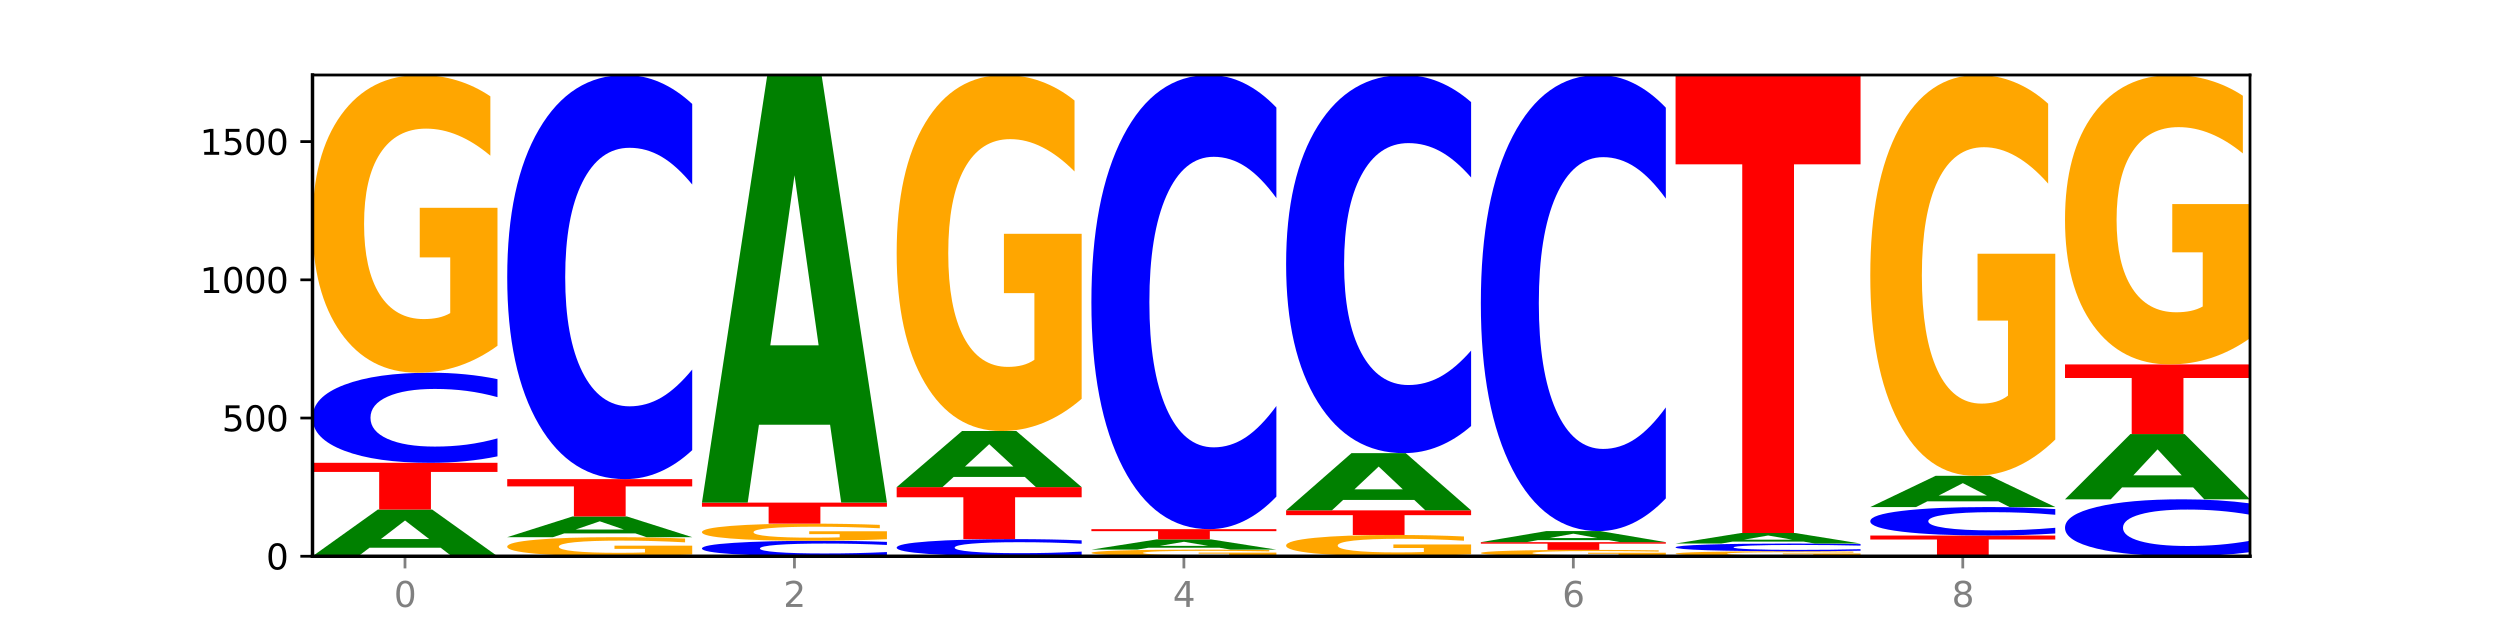
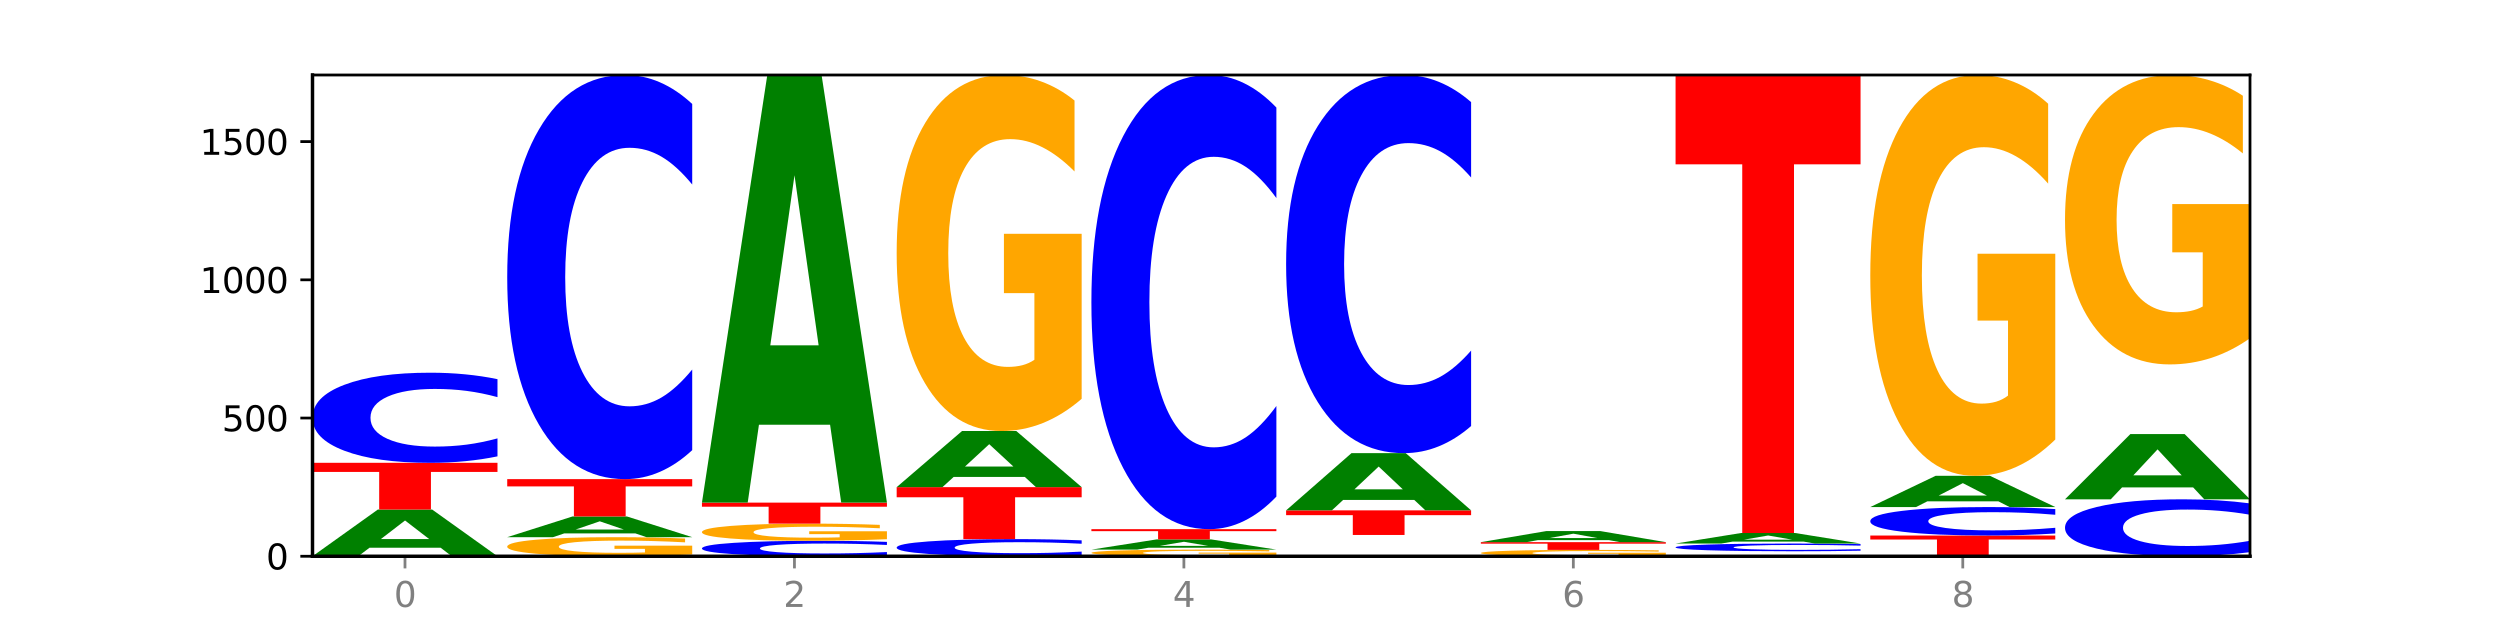
<svg xmlns="http://www.w3.org/2000/svg" xmlns:xlink="http://www.w3.org/1999/xlink" width="720pt" height="180pt" viewBox="0 0 720 180" version="1.1">
  <defs>
    <style type="text/css">*{stroke-linejoin: round; stroke-linecap: butt}</style>
  </defs>
  <g id="figure_1">
    <g id="patch_1">
      <path d="M 0 180  L 720 180  L 720 0  L 0 0  z " style="fill: #ffffff" />
    </g>
    <g id="axes_1">
      <g id="patch_2">
        <path d="M 90 160.2  L 648 160.2  L 648 21.6  L 90 21.6  z " style="fill: #ffffff" />
      </g>
      <g id="line2d_1">
        <path d="M 90 160.2  L 648 160.2  " clip-path="url(#p3d1be61313)" style="fill: none; stroke: #000000; stroke-width: 0.5; stroke-linecap: square" />
      </g>
      <g id="patch_3">
        <path d="M 126.905 157.749  L 106.415 157.749  L 103.18 160.2  L 90 160.2  L 108.823 146.746  L 124.454 146.746  L 143.276 160.2  L 130.107 160.2  L 126.905 157.749  z M 109.683 155.252  L 123.604 155.252  L 116.655 149.9  L 109.683 155.252  z " clip-path="url(#p3d1be61313)" style="fill: #008000" />
      </g>
      <g id="patch_4">
        <path d="M 90 133.292  L 143.276 133.292  L 143.276 135.916  L 124.109 135.916  L 124.109 146.746  L 109.204 146.746  L 109.204 135.916  L 90 135.916  L 90 133.292  z " clip-path="url(#p3d1be61313)" style="fill: #ff0000" />
      </g>
      <g id="patch_5">
        <path d="M 143.276 131.432  Q 138.82 132.354 134.001 132.82  Q 129.182 133.292 123.934 133.292  Q 108.282 133.292 99.141 129.797  Q 90 126.301 90 120.324  Q 90 114.325 99.141 110.835  Q 108.282 107.339 123.934 107.339  Q 129.182 107.339 134.001 107.811  Q 138.82 108.278 143.276 109.2  L 143.276 114.373  Q 138.78 113.151 134.417 112.582  Q 130.055 112.014 125.236 112.014  Q 116.591 112.014 111.638 114.228  Q 106.698 116.437 106.698 120.324  Q 106.698 124.194 111.638 126.408  Q 116.591 128.617 125.236 128.617  Q 130.055 128.617 134.417 128.049  Q 138.78 127.475 143.276 126.253  L 143.276 131.432  z " clip-path="url(#p3d1be61313)" style="fill: #0000ff" />
      </g>
      <g id="patch_6">
-         <path d="M 143.276 99.582  Q 137.903 103.461 132.124 105.409  Q 126.345 107.339 120.184 107.339  Q 106.262 107.339 98.131 95.792  Q 90 84.244 90 64.496  Q 90 44.518 98.274 33.059  Q 106.561 21.6 120.972 21.6  Q 126.525 21.6 131.611 23.159  Q 136.709 24.699 141.223 27.746  L 141.223 44.837  Q 136.566 40.923 131.957 38.992  Q 127.348 37.044 122.716 37.044  Q 114.143 37.044 109.498 44.164  Q 104.853 51.266 104.853 64.496  Q 104.853 77.602 109.331 84.758  Q 113.808 91.895 122.047 91.895  Q 124.292 91.895 126.214 91.488  Q 128.136 91.063 129.665 90.177  L 129.665 74.131  L 120.889 74.131  L 120.889 59.838  L 143.276 59.838  L 143.276 99.582  z " clip-path="url(#p3d1be61313)" style="fill: #ffa600" />
-       </g>
+         </g>
      <g id="patch_7">
        <path d="M 199.357 159.703  Q 193.984 159.952 188.205 160.076  Q 182.426 160.2 176.265 160.2  Q 162.343 160.2 154.212 159.46  Q 146.08 158.72 146.08 157.455  Q 146.08 156.175 154.355 155.441  Q 162.641 154.707 177.053 154.707  Q 182.605 154.707 187.691 154.807  Q 192.79 154.906 197.303 155.101  L 197.303 156.196  Q 192.646 155.945 188.038 155.821  Q 183.429 155.696 178.796 155.696  Q 170.223 155.696 165.578 156.153  Q 160.934 156.608 160.934 157.455  Q 160.934 158.295 165.411 158.753  Q 169.889 159.211 178.127 159.211  Q 180.372 159.211 182.294 159.184  Q 184.217 159.157 185.745 159.1  L 185.745 158.072  L 176.969 158.072  L 176.969 157.157  L 199.357 157.157  L 199.357 159.703  z " clip-path="url(#p3d1be61313)" style="fill: #ffa600" />
      </g>
      <g id="patch_8">
        <path d="M 182.985 153.619  L 162.496 153.619  L 159.261 154.707  L 146.08 154.707  L 164.903 148.736  L 180.534 148.736  L 199.357 154.707  L 186.187 154.707  L 182.985 153.619  z M 165.764 152.511  L 179.684 152.511  L 172.735 150.136  L 165.764 152.511  z " clip-path="url(#p3d1be61313)" style="fill: #008000" />
      </g>
      <g id="patch_9">
        <path d="M 146.08 137.989  L 199.357 137.989  L 199.357 140.085  L 180.19 140.085  L 180.19 148.736  L 165.285 148.736  L 165.285 140.085  L 146.08 140.085  L 146.08 137.989  z " clip-path="url(#p3d1be61313)" style="fill: #ff0000" />
      </g>
      <g id="patch_10">
        <path d="M 199.357 129.646  Q 194.9 133.782 190.081 135.873  Q 185.263 137.989 180.014 137.989  Q 164.363 137.989 155.222 122.313  Q 146.08 106.638 146.08 79.831  Q 146.08 52.927 155.222 37.276  Q 164.363 21.6 180.014 21.6  Q 185.263 21.6 190.081 23.716  Q 194.9 25.807 199.357 29.943  L 199.357 53.144  Q 194.86 47.662 190.498 45.113  Q 186.135 42.565 181.316 42.565  Q 172.672 42.565 167.718 52.494  Q 162.779 62.4 162.779 79.831  Q 162.779 97.189 167.718 107.119  Q 172.672 117.024 181.316 117.024  Q 186.135 117.024 190.498 114.476  Q 194.86 111.903 199.357 106.421  L 199.357 129.646  z " clip-path="url(#p3d1be61313)" style="fill: #0000ff" />
      </g>
      <g id="patch_11">
        <path d="M 255.437 159.88  Q 250.981 160.039 246.162 160.119  Q 241.343 160.2 236.094 160.2  Q 220.443 160.2 211.302 159.6  Q 202.161 158.999 202.161 157.972  Q 202.161 156.942 211.302 156.342  Q 220.443 155.742 236.094 155.742  Q 241.343 155.742 246.162 155.823  Q 250.981 155.903 255.437 156.061  L 255.437 156.95  Q 250.94 156.74 246.578 156.643  Q 242.215 156.545 237.397 156.545  Q 228.752 156.545 223.799 156.925  Q 218.859 157.305 218.859 157.972  Q 218.859 158.637 223.799 159.018  Q 228.752 159.397 237.397 159.397  Q 242.215 159.397 246.578 159.299  Q 250.94 159.201 255.437 158.991  L 255.437 159.88  z " clip-path="url(#p3d1be61313)" style="fill: #0000ff" />
      </g>
      <g id="patch_12">
        <path d="M 255.437 155.295  Q 250.064 155.519 244.285 155.631  Q 238.506 155.742 232.345 155.742  Q 218.423 155.742 210.292 155.077  Q 202.161 154.412 202.161 153.276  Q 202.161 152.125 210.435 151.466  Q 218.722 150.806 233.133 150.806  Q 238.685 150.806 243.772 150.896  Q 248.87 150.985 253.384 151.16  L 253.384 152.144  Q 248.727 151.918 244.118 151.807  Q 239.509 151.695 234.876 151.695  Q 226.304 151.695 221.659 152.105  Q 217.014 152.514 217.014 153.276  Q 217.014 154.03 221.492 154.442  Q 225.969 154.853 234.208 154.853  Q 236.453 154.853 238.375 154.829  Q 240.297 154.805 241.826 154.754  L 241.826 153.83  L 233.05 153.83  L 233.05 153.007  L 255.437 153.007  L 255.437 155.295  z " clip-path="url(#p3d1be61313)" style="fill: #ffa600" />
      </g>
      <g id="patch_13">
        <path d="M 202.161 144.756  L 255.437 144.756  L 255.437 145.936  L 236.27 145.936  L 236.27 150.806  L 221.365 150.806  L 221.365 145.936  L 202.161 145.936  L 202.161 144.756  z " clip-path="url(#p3d1be61313)" style="fill: #ff0000" />
      </g>
      <g id="patch_14">
        <path d="M 239.065 122.321  L 218.576 122.321  L 215.341 144.756  L 202.161 144.756  L 220.983 21.6  L 236.615 21.6  L 255.437 144.756  L 242.268 144.756  L 239.065 122.321  z M 221.844 99.463  L 235.765 99.463  L 228.815 50.475  L 221.844 99.463  z " clip-path="url(#p3d1be61313)" style="fill: #008000" />
      </g>
      <g id="patch_15">
        <path d="M 311.518 159.846  Q 307.061 160.022 302.242 160.11  Q 297.423 160.2 292.175 160.2  Q 276.524 160.2 267.382 159.535  Q 258.241 158.87 258.241 157.734  Q 258.241 156.593 267.382 155.929  Q 276.524 155.264 292.175 155.264  Q 297.423 155.264 302.242 155.354  Q 307.061 155.443 311.518 155.618  L 311.518 156.602  Q 307.021 156.369 302.658 156.261  Q 298.296 156.153 293.477 156.153  Q 284.832 156.153 279.879 156.574  Q 274.94 156.994 274.94 157.734  Q 274.94 158.47 279.879 158.891  Q 284.832 159.311 293.477 159.311  Q 298.296 159.311 302.658 159.203  Q 307.021 159.094 311.518 158.861  L 311.518 159.846  z " clip-path="url(#p3d1be61313)" style="fill: #0000ff" />
      </g>
      <g id="patch_16">
        <path d="M 258.241 140.298  L 311.518 140.298  L 311.518 143.217  L 292.35 143.217  L 292.35 155.264  L 277.445 155.264  L 277.445 143.217  L 258.241 143.217  L 258.241 140.298  z " clip-path="url(#p3d1be61313)" style="fill: #ff0000" />
      </g>
      <g id="patch_17">
        <path d="M 295.146 137.354  L 274.657 137.354  L 271.421 140.298  L 258.241 140.298  L 277.064 124.137  L 292.695 124.137  L 311.518 140.298  L 298.348 140.298  L 295.146 137.354  z M 277.924 134.354  L 291.845 134.354  L 284.896 127.926  L 277.924 134.354  z " clip-path="url(#p3d1be61313)" style="fill: #008000" />
      </g>
      <g id="patch_18">
        <path d="M 311.518 114.86  Q 306.145 119.498 300.366 121.828  Q 294.587 124.137 288.426 124.137  Q 274.504 124.137 266.372 110.327  Q 258.241 96.517 258.241 72.9  Q 258.241 49.008 266.516 35.304  Q 274.802 21.6 289.214 21.6  Q 294.766 21.6 299.852 23.464  Q 304.951 25.307 309.464 28.95  L 309.464 49.389  Q 304.807 44.708 300.198 42.4  Q 295.59 40.07 290.957 40.07  Q 282.384 40.07 277.739 48.585  Q 273.095 57.078 273.095 72.9  Q 273.095 88.574 277.572 97.131  Q 282.05 105.667 290.288 105.667  Q 292.533 105.667 294.455 105.18  Q 296.378 104.672 297.906 103.613  L 297.906 84.423  L 289.13 84.423  L 289.13 67.33  L 311.518 67.33  L 311.518 114.86  z " clip-path="url(#p3d1be61313)" style="fill: #ffa600" />
      </g>
      <g id="patch_19">
        <path d="M 367.598 160.027  Q 362.225 160.114 356.446 160.157  Q 350.667 160.2 344.506 160.2  Q 330.584 160.2 322.453 159.943  Q 314.322 159.685 314.322 159.245  Q 314.322 158.8 322.596 158.545  Q 330.882 158.289 345.294 158.289  Q 350.846 158.289 355.933 158.324  Q 361.031 158.358 365.544 158.426  L 365.544 158.807  Q 360.888 158.72 356.279 158.677  Q 351.67 158.634 347.037 158.634  Q 338.464 158.634 333.82 158.792  Q 329.175 158.95 329.175 159.245  Q 329.175 159.537 333.653 159.697  Q 338.13 159.856 346.369 159.856  Q 348.613 159.856 350.536 159.847  Q 352.458 159.837 353.986 159.818  L 353.986 159.46  L 345.21 159.46  L 345.21 159.141  L 367.598 159.141  L 367.598 160.027  z " clip-path="url(#p3d1be61313)" style="fill: #ffa600" />
      </g>
      <g id="patch_20">
        <path d="M 351.226 157.753  L 330.737 157.753  L 327.502 158.289  L 314.322 158.289  L 333.144 155.344  L 348.775 155.344  L 367.598 158.289  L 354.429 158.289  L 351.226 157.753  z M 334.005 157.206  L 347.926 157.206  L 340.976 156.034  L 334.005 157.206  z " clip-path="url(#p3d1be61313)" style="fill: #008000" />
      </g>
      <g id="patch_21">
        <path d="M 314.322 152.398  L 367.598 152.398  L 367.598 152.973  L 348.431 152.973  L 348.431 155.344  L 333.526 155.344  L 333.526 152.973  L 314.322 152.973  L 314.322 152.398  z " clip-path="url(#p3d1be61313)" style="fill: #ff0000" />
      </g>
      <g id="patch_22">
        <path d="M 367.598 143.023  Q 363.142 147.67 358.323 150.021  Q 353.504 152.398 348.255 152.398  Q 332.604 152.398 323.463 134.782  Q 314.322 117.166 314.322 87.04  Q 314.322 56.806 323.463 39.216  Q 332.604 21.6 348.255 21.6  Q 353.504 21.6 358.323 23.978  Q 363.142 26.328 367.598 30.976  L 367.598 57.049  Q 363.101 50.888 358.739 48.024  Q 354.376 45.16 349.557 45.16  Q 340.913 45.16 335.96 56.319  Q 331.02 67.451 331.02 87.04  Q 331.02 106.547 335.96 117.706  Q 340.913 128.838 349.557 128.838  Q 354.376 128.838 358.739 125.974  Q 363.101 123.083 367.598 116.923  L 367.598 143.023  z " clip-path="url(#p3d1be61313)" style="fill: #0000ff" />
      </g>
      <g id="patch_23">
-         <path d="M 423.678 159.645  Q 418.305 159.923 412.526 160.062  Q 406.747 160.2 400.586 160.2  Q 386.664 160.2 378.533 159.374  Q 370.402 158.549 370.402 157.137  Q 370.402 155.709 378.676 154.889  Q 386.963 154.07 401.374 154.07  Q 406.927 154.07 412.013 154.182  Q 417.111 154.292 421.625 154.509  L 421.625 155.731  Q 416.968 155.452 412.359 155.314  Q 407.75 155.174 403.118 155.174  Q 394.545 155.174 389.9 155.683  Q 385.255 156.191 385.255 157.137  Q 385.255 158.074 389.733 158.586  Q 394.21 159.096 402.449 159.096  Q 404.694 159.096 406.616 159.067  Q 408.538 159.036 410.067 158.973  L 410.067 157.826  L 401.291 157.826  L 401.291 156.804  L 423.678 156.804  L 423.678 159.645  z " clip-path="url(#p3d1be61313)" style="fill: #ffa600" />
-       </g>
+         </g>
      <g id="patch_24">
        <path d="M 370.402 146.985  L 423.678 146.985  L 423.678 148.367  L 404.511 148.367  L 404.511 154.07  L 389.606 154.07  L 389.606 148.367  L 370.402 148.367  L 370.402 146.985  z " clip-path="url(#p3d1be61313)" style="fill: #ff0000" />
      </g>
      <g id="patch_25">
        <path d="M 407.307 143.983  L 386.817 143.983  L 383.582 146.985  L 370.402 146.985  L 389.225 130.506  L 404.856 130.506  L 423.678 146.985  L 410.509 146.985  L 407.307 143.983  z M 390.085 140.924  L 404.006 140.924  L 397.057 134.369  L 390.085 140.924  z " clip-path="url(#p3d1be61313)" style="fill: #008000" />
      </g>
      <g id="patch_26">
        <path d="M 423.678 122.699  Q 419.222 126.569 414.403 128.526  Q 409.584 130.506 404.336 130.506  Q 388.684 130.506 379.543 115.838  Q 370.402 101.17 370.402 76.087  Q 370.402 50.913 379.543 36.268  Q 388.684 21.6 404.336 21.6  Q 409.584 21.6 414.403 23.58  Q 419.222 25.537 423.678 29.406  L 423.678 51.115  Q 419.182 45.986 414.819 43.602  Q 410.457 41.217 405.638 41.217  Q 396.993 41.217 392.04 50.508  Q 387.1 59.777 387.1 76.087  Q 387.1 92.329 392.04 101.62  Q 396.993 110.889 405.638 110.889  Q 410.457 110.889 414.819 108.504  Q 419.182 106.097 423.678 100.968  L 423.678 122.699  z " clip-path="url(#p3d1be61313)" style="fill: #0000ff" />
      </g>
      <g id="patch_27">
        <path d="M 479.759 160.034  Q 474.386 160.117 468.607 160.159  Q 462.828 160.2 456.667 160.2  Q 442.745 160.2 434.614 159.953  Q 426.482 159.707 426.482 159.285  Q 426.482 158.858 434.757 158.614  Q 443.043 158.369 457.455 158.369  Q 463.007 158.369 468.093 158.402  Q 473.192 158.435 477.705 158.5  L 477.705 158.865  Q 473.049 158.782 468.44 158.74  Q 463.831 158.699 459.198 158.699  Q 450.625 158.699 445.98 158.851  Q 441.336 159.003 441.336 159.285  Q 441.336 159.565 445.813 159.718  Q 450.291 159.87 458.529 159.87  Q 460.774 159.87 462.697 159.861  Q 464.619 159.852 466.147 159.833  L 466.147 159.491  L 457.371 159.491  L 457.371 159.186  L 479.759 159.186  L 479.759 160.034  z " clip-path="url(#p3d1be61313)" style="fill: #ffa600" />
      </g>
      <g id="patch_28">
        <path d="M 426.482 156.14  L 479.759 156.14  L 479.759 156.575  L 460.592 156.575  L 460.592 158.369  L 445.687 158.369  L 445.687 156.575  L 426.482 156.575  L 426.482 156.14  z " clip-path="url(#p3d1be61313)" style="fill: #ff0000" />
      </g>
      <g id="patch_29">
        <path d="M 463.387 155.56  L 442.898 155.56  L 439.663 156.14  L 426.482 156.14  L 445.305 152.956  L 460.936 152.956  L 479.759 156.14  L 466.589 156.14  L 463.387 155.56  z M 446.166 154.969  L 460.087 154.969  L 453.137 153.702  L 446.166 154.969  z " clip-path="url(#p3d1be61313)" style="fill: #008000" />
      </g>
      <g id="patch_30">
-         <path d="M 479.759 143.54  Q 475.302 148.207 470.483 150.568  Q 465.665 152.956 460.416 152.956  Q 444.765 152.956 435.624 135.264  Q 426.482 117.573 426.482 87.318  Q 426.482 56.956 435.624 39.291  Q 444.765 21.6 460.416 21.6  Q 465.665 21.6 470.483 23.988  Q 475.302 26.348 479.759 31.015  L 479.759 57.2  Q 475.262 51.013 470.9 48.137  Q 466.537 45.261 461.718 45.261  Q 453.074 45.261 448.12 56.467  Q 443.181 67.646 443.181 87.318  Q 443.181 106.909 448.12 118.116  Q 453.074 129.295 461.718 129.295  Q 466.537 129.295 470.9 126.419  Q 475.262 123.515 479.759 117.329  L 479.759 143.54  z " clip-path="url(#p3d1be61313)" style="fill: #0000ff" />
-       </g>
+         </g>
      <g id="patch_31">
-         <path d="M 535.839 160.07  Q 530.466 160.135 524.687 160.168  Q 518.908 160.2 512.747 160.2  Q 498.825 160.2 490.694 160.007  Q 482.563 159.814 482.563 159.484  Q 482.563 159.15 490.837 158.959  Q 499.124 158.767 513.535 158.767  Q 519.087 158.767 524.174 158.793  Q 529.272 158.819 533.786 158.87  L 533.786 159.155  Q 529.129 159.09 524.52 159.058  Q 519.911 159.025 515.278 159.025  Q 506.706 159.025 502.061 159.144  Q 497.416 159.263 497.416 159.484  Q 497.416 159.703 501.894 159.823  Q 506.371 159.942 514.61 159.942  Q 516.855 159.942 518.777 159.935  Q 520.699 159.928 522.228 159.913  L 522.228 159.645  L 513.452 159.645  L 513.452 159.406  L 535.839 159.406  L 535.839 160.07  z " clip-path="url(#p3d1be61313)" style="fill: #ffa600" />
-       </g>
+         </g>
      <g id="patch_32">
        <path d="M 535.839 158.607  Q 531.383 158.686 526.564 158.727  Q 521.745 158.767 516.496 158.767  Q 500.845 158.767 491.704 158.467  Q 482.563 158.167 482.563 157.653  Q 482.563 157.138 491.704 156.838  Q 500.845 156.538 516.496 156.538  Q 521.745 156.538 526.564 156.578  Q 531.383 156.619 535.839 156.698  L 535.839 157.142  Q 531.342 157.037 526.98 156.988  Q 522.617 156.939 517.799 156.939  Q 509.154 156.939 504.201 157.13  Q 499.261 157.319 499.261 157.653  Q 499.261 157.986 504.201 158.176  Q 509.154 158.366 517.799 158.366  Q 522.617 158.366 526.98 158.317  Q 531.342 158.267 535.839 158.162  L 535.839 158.607  z " clip-path="url(#p3d1be61313)" style="fill: #0000ff" />
      </g>
      <g id="patch_33">
        <path d="M 519.467 155.987  L 498.978 155.987  L 495.743 156.538  L 482.563 156.538  L 501.385 153.513  L 517.017 153.513  L 535.839 156.538  L 522.67 156.538  L 519.467 155.987  z M 502.246 155.425  L 516.167 155.425  L 509.217 154.222  L 502.246 155.425  z " clip-path="url(#p3d1be61313)" style="fill: #008000" />
      </g>
      <g id="patch_34">
        <path d="M 482.563 21.6  L 535.839 21.6  L 535.839 47.327  L 516.672 47.327  L 516.672 153.513  L 501.767 153.513  L 501.767 47.327  L 482.563 47.327  L 482.563 21.6  z " clip-path="url(#p3d1be61313)" style="fill: #ff0000" />
      </g>
      <g id="patch_35">
        <path d="M 538.643 154.229  L 591.92 154.229  L 591.92 155.394  L 572.752 155.394  L 572.752 160.2  L 557.847 160.2  L 557.847 155.394  L 538.643 155.394  L 538.643 154.229  z " clip-path="url(#p3d1be61313)" style="fill: #ff0000" />
      </g>
      <g id="patch_36">
        <path d="M 591.92 153.642  Q 587.463 153.933 582.644 154.08  Q 577.825 154.229 572.577 154.229  Q 556.926 154.229 547.784 153.125  Q 538.643 152.021 538.643 150.132  Q 538.643 148.237 547.784 147.134  Q 556.926 146.03 572.577 146.03  Q 577.825 146.03 582.644 146.179  Q 587.463 146.326 591.92 146.617  L 591.92 148.252  Q 587.423 147.866 583.06 147.686  Q 578.698 147.507 573.879 147.507  Q 565.234 147.507 560.281 148.206  Q 555.342 148.904 555.342 150.132  Q 555.342 151.355 560.281 152.054  Q 565.234 152.752 573.879 152.752  Q 578.698 152.752 583.06 152.573  Q 587.423 152.392 591.92 152.005  L 591.92 153.642  z " clip-path="url(#p3d1be61313)" style="fill: #0000ff" />
      </g>
      <g id="patch_37">
        <path d="M 575.548 144.391  L 555.059 144.391  L 551.823 146.03  L 538.643 146.03  L 557.466 137.034  L 573.097 137.034  L 591.92 146.03  L 578.75 146.03  L 575.548 144.391  z M 558.326 142.721  L 572.247 142.721  L 565.298 139.143  L 558.326 142.721  z " clip-path="url(#p3d1be61313)" style="fill: #008000" />
      </g>
      <g id="patch_38">
        <path d="M 591.92 126.59  Q 586.547 131.812 580.768 134.435  Q 574.989 137.034 568.828 137.034  Q 554.906 137.034 546.774 121.487  Q 538.643 105.94 538.643 79.353  Q 538.643 52.455 546.918 37.028  Q 555.204 21.6 569.616 21.6  Q 575.168 21.6 580.254 23.698  Q 585.353 25.773 589.866 29.874  L 589.866 52.885  Q 585.209 47.615 580.6 45.016  Q 575.992 42.393 571.359 42.393  Q 562.786 42.393 558.141 51.979  Q 553.497 61.54 553.497 79.353  Q 553.497 96.998 557.974 106.631  Q 562.452 116.241 570.69 116.241  Q 572.935 116.241 574.857 115.692  Q 576.78 115.12 578.308 113.928  L 578.308 92.324  L 569.532 92.324  L 569.532 73.081  L 591.92 73.081  L 591.92 126.59  z " clip-path="url(#p3d1be61313)" style="fill: #ffa600" />
      </g>
      <g id="patch_39">
        <path d="M 648 159.024  Q 643.544 159.607 638.725 159.902  Q 633.906 160.2 628.657 160.2  Q 613.006 160.2 603.865 157.991  Q 594.724 155.783 594.724 152.005  Q 594.724 148.215 603.865 146.009  Q 613.006 143.8 628.657 143.8  Q 633.906 143.8 638.725 144.099  Q 643.544 144.393 648 144.976  L 648 148.245  Q 643.503 147.473 639.141 147.114  Q 634.778 146.754 629.959 146.754  Q 621.315 146.754 616.362 148.154  Q 611.422 149.549 611.422 152.005  Q 611.422 154.451 616.362 155.85  Q 621.315 157.246 629.959 157.246  Q 634.778 157.246 639.141 156.887  Q 643.503 156.524 648 155.752  L 648 159.024  z " clip-path="url(#p3d1be61313)" style="fill: #0000ff" />
      </g>
      <g id="patch_40">
        <path d="M 631.628 140.378  L 611.139 140.378  L 607.904 143.8  L 594.724 143.8  L 613.546 125.013  L 629.177 125.013  L 648 143.8  L 634.831 143.8  L 631.628 140.378  z M 614.407 136.891  L 628.328 136.891  L 621.378 129.418  L 614.407 136.891  z " clip-path="url(#p3d1be61313)" style="fill: #008000" />
      </g>
      <g id="patch_41">
-         <path d="M 594.724 104.951  L 648 104.951  L 648 108.864  L 628.833 108.864  L 628.833 125.013  L 613.928 125.013  L 613.928 108.864  L 594.724 108.864  L 594.724 104.951  z " clip-path="url(#p3d1be61313)" style="fill: #ff0000" />
-       </g>
+         </g>
      <g id="patch_42">
        <path d="M 648 97.41  Q 642.627 101.18 636.848 103.074  Q 631.069 104.951 624.908 104.951  Q 610.986 104.951 602.855 93.725  Q 594.724 82.499 594.724 63.301  Q 594.724 43.88 602.998 32.74  Q 611.284 21.6 625.696 21.6  Q 631.248 21.6 636.335 23.115  Q 641.433 24.613 645.946 27.575  L 645.946 44.19  Q 641.29 40.385 636.681 38.508  Q 632.072 36.614 627.439 36.614  Q 618.866 36.614 614.222 43.535  Q 609.577 50.44 609.577 63.301  Q 609.577 76.042 614.055 82.998  Q 618.532 89.937 626.771 89.937  Q 629.015 89.937 630.938 89.541  Q 632.86 89.128 634.388 88.267  L 634.388 72.668  L 625.612 72.668  L 625.612 58.773  L 648 58.773  L 648 97.41  z " clip-path="url(#p3d1be61313)" style="fill: #ffa600" />
      </g>
      <g id="matplotlib.axis_1">
        <g id="xtick_1">
          <g id="line2d_2">
            <defs>
              <path id="m6fea4135cc" d="M 0 0  L 0 3.5  " style="stroke: #808080; stroke-width: 0.8" />
            </defs>
            <g>
              <use xlink:href="#m6fea4135cc" x="116.638" y="160.2" style="fill: #808080; stroke: #808080; stroke-width: 0.8" />
            </g>
          </g>
          <g id="text_1">
            <g style="fill: #808080" transform="translate(113.457 174.798) scale(0.1 -0.1)">
              <defs>
                <path id="DejaVuSans-30" d="M 2034 4250  Q 1547 4250 1301 3770  Q 1056 3291 1056 2328  Q 1056 1369 1301 889  Q 1547 409 2034 409  Q 2525 409 2770 889  Q 3016 1369 3016 2328  Q 3016 3291 2770 3770  Q 2525 4250 2034 4250  z M 2034 4750  Q 2819 4750 3233 4129  Q 3647 3509 3647 2328  Q 3647 1150 3233 529  Q 2819 -91 2034 -91  Q 1250 -91 836 529  Q 422 1150 422 2328  Q 422 3509 836 4129  Q 1250 4750 2034 4750  z " transform="scale(0.016)" />
              </defs>
              <use xlink:href="#DejaVuSans-30" />
            </g>
          </g>
        </g>
        <g id="xtick_2">
          <g id="line2d_3">
            <g>
              <use xlink:href="#m6fea4135cc" x="228.799" y="160.2" style="fill: #808080; stroke: #808080; stroke-width: 0.8" />
            </g>
          </g>
          <g id="text_2">
            <g style="fill: #808080" transform="translate(225.618 174.798) scale(0.1 -0.1)">
              <defs>
                <path id="DejaVuSans-32" d="M 1228 531  L 3431 531  L 3431 0  L 469 0  L 469 531  Q 828 903 1448 1529  Q 2069 2156 2228 2338  Q 2531 2678 2651 2914  Q 2772 3150 2772 3378  Q 2772 3750 2511 3984  Q 2250 4219 1831 4219  Q 1534 4219 1204 4116  Q 875 4013 500 3803  L 500 4441  Q 881 4594 1212 4672  Q 1544 4750 1819 4750  Q 2544 4750 2975 4387  Q 3406 4025 3406 3419  Q 3406 3131 3298 2873  Q 3191 2616 2906 2266  Q 2828 2175 2409 1742  Q 1991 1309 1228 531  z " transform="scale(0.016)" />
              </defs>
              <use xlink:href="#DejaVuSans-32" />
            </g>
          </g>
        </g>
        <g id="xtick_3">
          <g id="line2d_4">
            <g>
              <use xlink:href="#m6fea4135cc" x="340.96" y="160.2" style="fill: #808080; stroke: #808080; stroke-width: 0.8" />
            </g>
          </g>
          <g id="text_3">
            <g style="fill: #808080" transform="translate(337.779 174.798) scale(0.1 -0.1)">
              <defs>
                <path id="DejaVuSans-34" d="M 2419 4116  L 825 1625  L 2419 1625  L 2419 4116  z M 2253 4666  L 3047 4666  L 3047 1625  L 3713 1625  L 3713 1100  L 3047 1100  L 3047 0  L 2419 0  L 2419 1100  L 313 1100  L 313 1709  L 2253 4666  z " transform="scale(0.016)" />
              </defs>
              <use xlink:href="#DejaVuSans-34" />
            </g>
          </g>
        </g>
        <g id="xtick_4">
          <g id="line2d_5">
            <g>
              <use xlink:href="#m6fea4135cc" x="453.121" y="160.2" style="fill: #808080; stroke: #808080; stroke-width: 0.8" />
            </g>
          </g>
          <g id="text_4">
            <g style="fill: #808080" transform="translate(449.939 174.798) scale(0.1 -0.1)">
              <defs>
                <path id="DejaVuSans-36" d="M 2113 2584  Q 1688 2584 1439 2293  Q 1191 2003 1191 1497  Q 1191 994 1439 701  Q 1688 409 2113 409  Q 2538 409 2786 701  Q 3034 994 3034 1497  Q 3034 2003 2786 2293  Q 2538 2584 2113 2584  z M 3366 4563  L 3366 3988  Q 3128 4100 2886 4159  Q 2644 4219 2406 4219  Q 1781 4219 1451 3797  Q 1122 3375 1075 2522  Q 1259 2794 1537 2939  Q 1816 3084 2150 3084  Q 2853 3084 3261 2657  Q 3669 2231 3669 1497  Q 3669 778 3244 343  Q 2819 -91 2113 -91  Q 1303 -91 875 529  Q 447 1150 447 2328  Q 447 3434 972 4092  Q 1497 4750 2381 4750  Q 2619 4750 2861 4703  Q 3103 4656 3366 4563  z " transform="scale(0.016)" />
              </defs>
              <use xlink:href="#DejaVuSans-36" />
            </g>
          </g>
        </g>
        <g id="xtick_5">
          <g id="line2d_6">
            <g>
              <use xlink:href="#m6fea4135cc" x="565.281" y="160.2" style="fill: #808080; stroke: #808080; stroke-width: 0.8" />
            </g>
          </g>
          <g id="text_5">
            <g style="fill: #808080" transform="translate(562.1 174.798) scale(0.1 -0.1)">
              <defs>
                <path id="DejaVuSans-38" d="M 2034 2216  Q 1584 2216 1326 1975  Q 1069 1734 1069 1313  Q 1069 891 1326 650  Q 1584 409 2034 409  Q 2484 409 2743 651  Q 3003 894 3003 1313  Q 3003 1734 2745 1975  Q 2488 2216 2034 2216  z M 1403 2484  Q 997 2584 770 2862  Q 544 3141 544 3541  Q 544 4100 942 4425  Q 1341 4750 2034 4750  Q 2731 4750 3128 4425  Q 3525 4100 3525 3541  Q 3525 3141 3298 2862  Q 3072 2584 2669 2484  Q 3125 2378 3379 2068  Q 3634 1759 3634 1313  Q 3634 634 3220 271  Q 2806 -91 2034 -91  Q 1263 -91 848 271  Q 434 634 434 1313  Q 434 1759 690 2068  Q 947 2378 1403 2484  z M 1172 3481  Q 1172 3119 1398 2916  Q 1625 2713 2034 2713  Q 2441 2713 2670 2916  Q 2900 3119 2900 3481  Q 2900 3844 2670 4047  Q 2441 4250 2034 4250  Q 1625 4250 1398 4047  Q 1172 3844 1172 3481  z " transform="scale(0.016)" />
              </defs>
              <use xlink:href="#DejaVuSans-38" />
            </g>
          </g>
        </g>
      </g>
      <g id="matplotlib.axis_2">
        <g id="ytick_1">
          <g id="line2d_7">
            <defs>
              <path id="mc555f04cf3" d="M 0 0  L -3.5 0  " style="stroke: #000000; stroke-width: 0.8" />
            </defs>
            <g>
              <use xlink:href="#mc555f04cf3" x="90" y="160.2" style="stroke: #000000; stroke-width: 0.8" />
            </g>
          </g>
          <g id="text_6">
            <g transform="translate(76.638 163.999) scale(0.1 -0.1)">
              <use xlink:href="#DejaVuSans-30" />
            </g>
          </g>
        </g>
        <g id="ytick_2">
          <g id="line2d_8">
            <g>
              <use xlink:href="#mc555f04cf3" x="90" y="120.395" style="stroke: #000000; stroke-width: 0.8" />
            </g>
          </g>
          <g id="text_7">
            <g transform="translate(63.913 124.195) scale(0.1 -0.1)">
              <defs>
                <path id="DejaVuSans-35" d="M 691 4666  L 3169 4666  L 3169 4134  L 1269 4134  L 1269 2991  Q 1406 3038 1543 3061  Q 1681 3084 1819 3084  Q 2600 3084 3056 2656  Q 3513 2228 3513 1497  Q 3513 744 3044 326  Q 2575 -91 1722 -91  Q 1428 -91 1123 -41  Q 819 9 494 109  L 494 744  Q 775 591 1075 516  Q 1375 441 1709 441  Q 2250 441 2565 725  Q 2881 1009 2881 1497  Q 2881 1984 2565 2268  Q 2250 2553 1709 2553  Q 1456 2553 1204 2497  Q 953 2441 691 2322  L 691 4666  z " transform="scale(0.016)" />
              </defs>
              <use xlink:href="#DejaVuSans-35" />
              <use xlink:href="#DejaVuSans-30" x="63.623" />
              <use xlink:href="#DejaVuSans-30" x="127.246" />
            </g>
          </g>
        </g>
        <g id="ytick_3">
          <g id="line2d_9">
            <g>
              <use xlink:href="#mc555f04cf3" x="90" y="80.591" style="stroke: #000000; stroke-width: 0.8" />
            </g>
          </g>
          <g id="text_8">
            <g transform="translate(57.55 84.39) scale(0.1 -0.1)">
              <defs>
                <path id="DejaVuSans-31" d="M 794 531  L 1825 531  L 1825 4091  L 703 3866  L 703 4441  L 1819 4666  L 2450 4666  L 2450 531  L 3481 531  L 3481 0  L 794 0  L 794 531  z " transform="scale(0.016)" />
              </defs>
              <use xlink:href="#DejaVuSans-31" />
              <use xlink:href="#DejaVuSans-30" x="63.623" />
              <use xlink:href="#DejaVuSans-30" x="127.246" />
              <use xlink:href="#DejaVuSans-30" x="190.869" />
            </g>
          </g>
        </g>
        <g id="ytick_4">
          <g id="line2d_10">
            <g>
              <use xlink:href="#mc555f04cf3" x="90" y="40.786" style="stroke: #000000; stroke-width: 0.8" />
            </g>
          </g>
          <g id="text_9">
            <g transform="translate(57.55 44.585) scale(0.1 -0.1)">
              <use xlink:href="#DejaVuSans-31" />
              <use xlink:href="#DejaVuSans-35" x="63.623" />
              <use xlink:href="#DejaVuSans-30" x="127.246" />
              <use xlink:href="#DejaVuSans-30" x="190.869" />
            </g>
          </g>
        </g>
      </g>
      <g id="patch_43">
        <path d="M 90 160.2  L 90 21.6  " style="fill: none; stroke: #000000; stroke-linejoin: miter; stroke-linecap: square" />
      </g>
      <g id="patch_44">
        <path d="M 648 160.2  L 648 21.6  " style="fill: none; stroke: #000000; stroke-width: 0.8; stroke-linejoin: miter; stroke-linecap: square" />
      </g>
      <g id="patch_45">
        <path d="M 90 160.2  L 648 160.2  " style="fill: none; stroke: #000000; stroke-linejoin: miter; stroke-linecap: square" />
      </g>
      <g id="patch_46">
        <path d="M 90 21.6  L 648 21.6  " style="fill: none; stroke: #000000; stroke-width: 0.8; stroke-linejoin: miter; stroke-linecap: square" />
      </g>
    </g>
  </g>
  <defs>
    <clipPath id="p3d1be61313">
      <rect x="90" y="21.6" width="558" height="138.6" />
    </clipPath>
  </defs>
</svg>